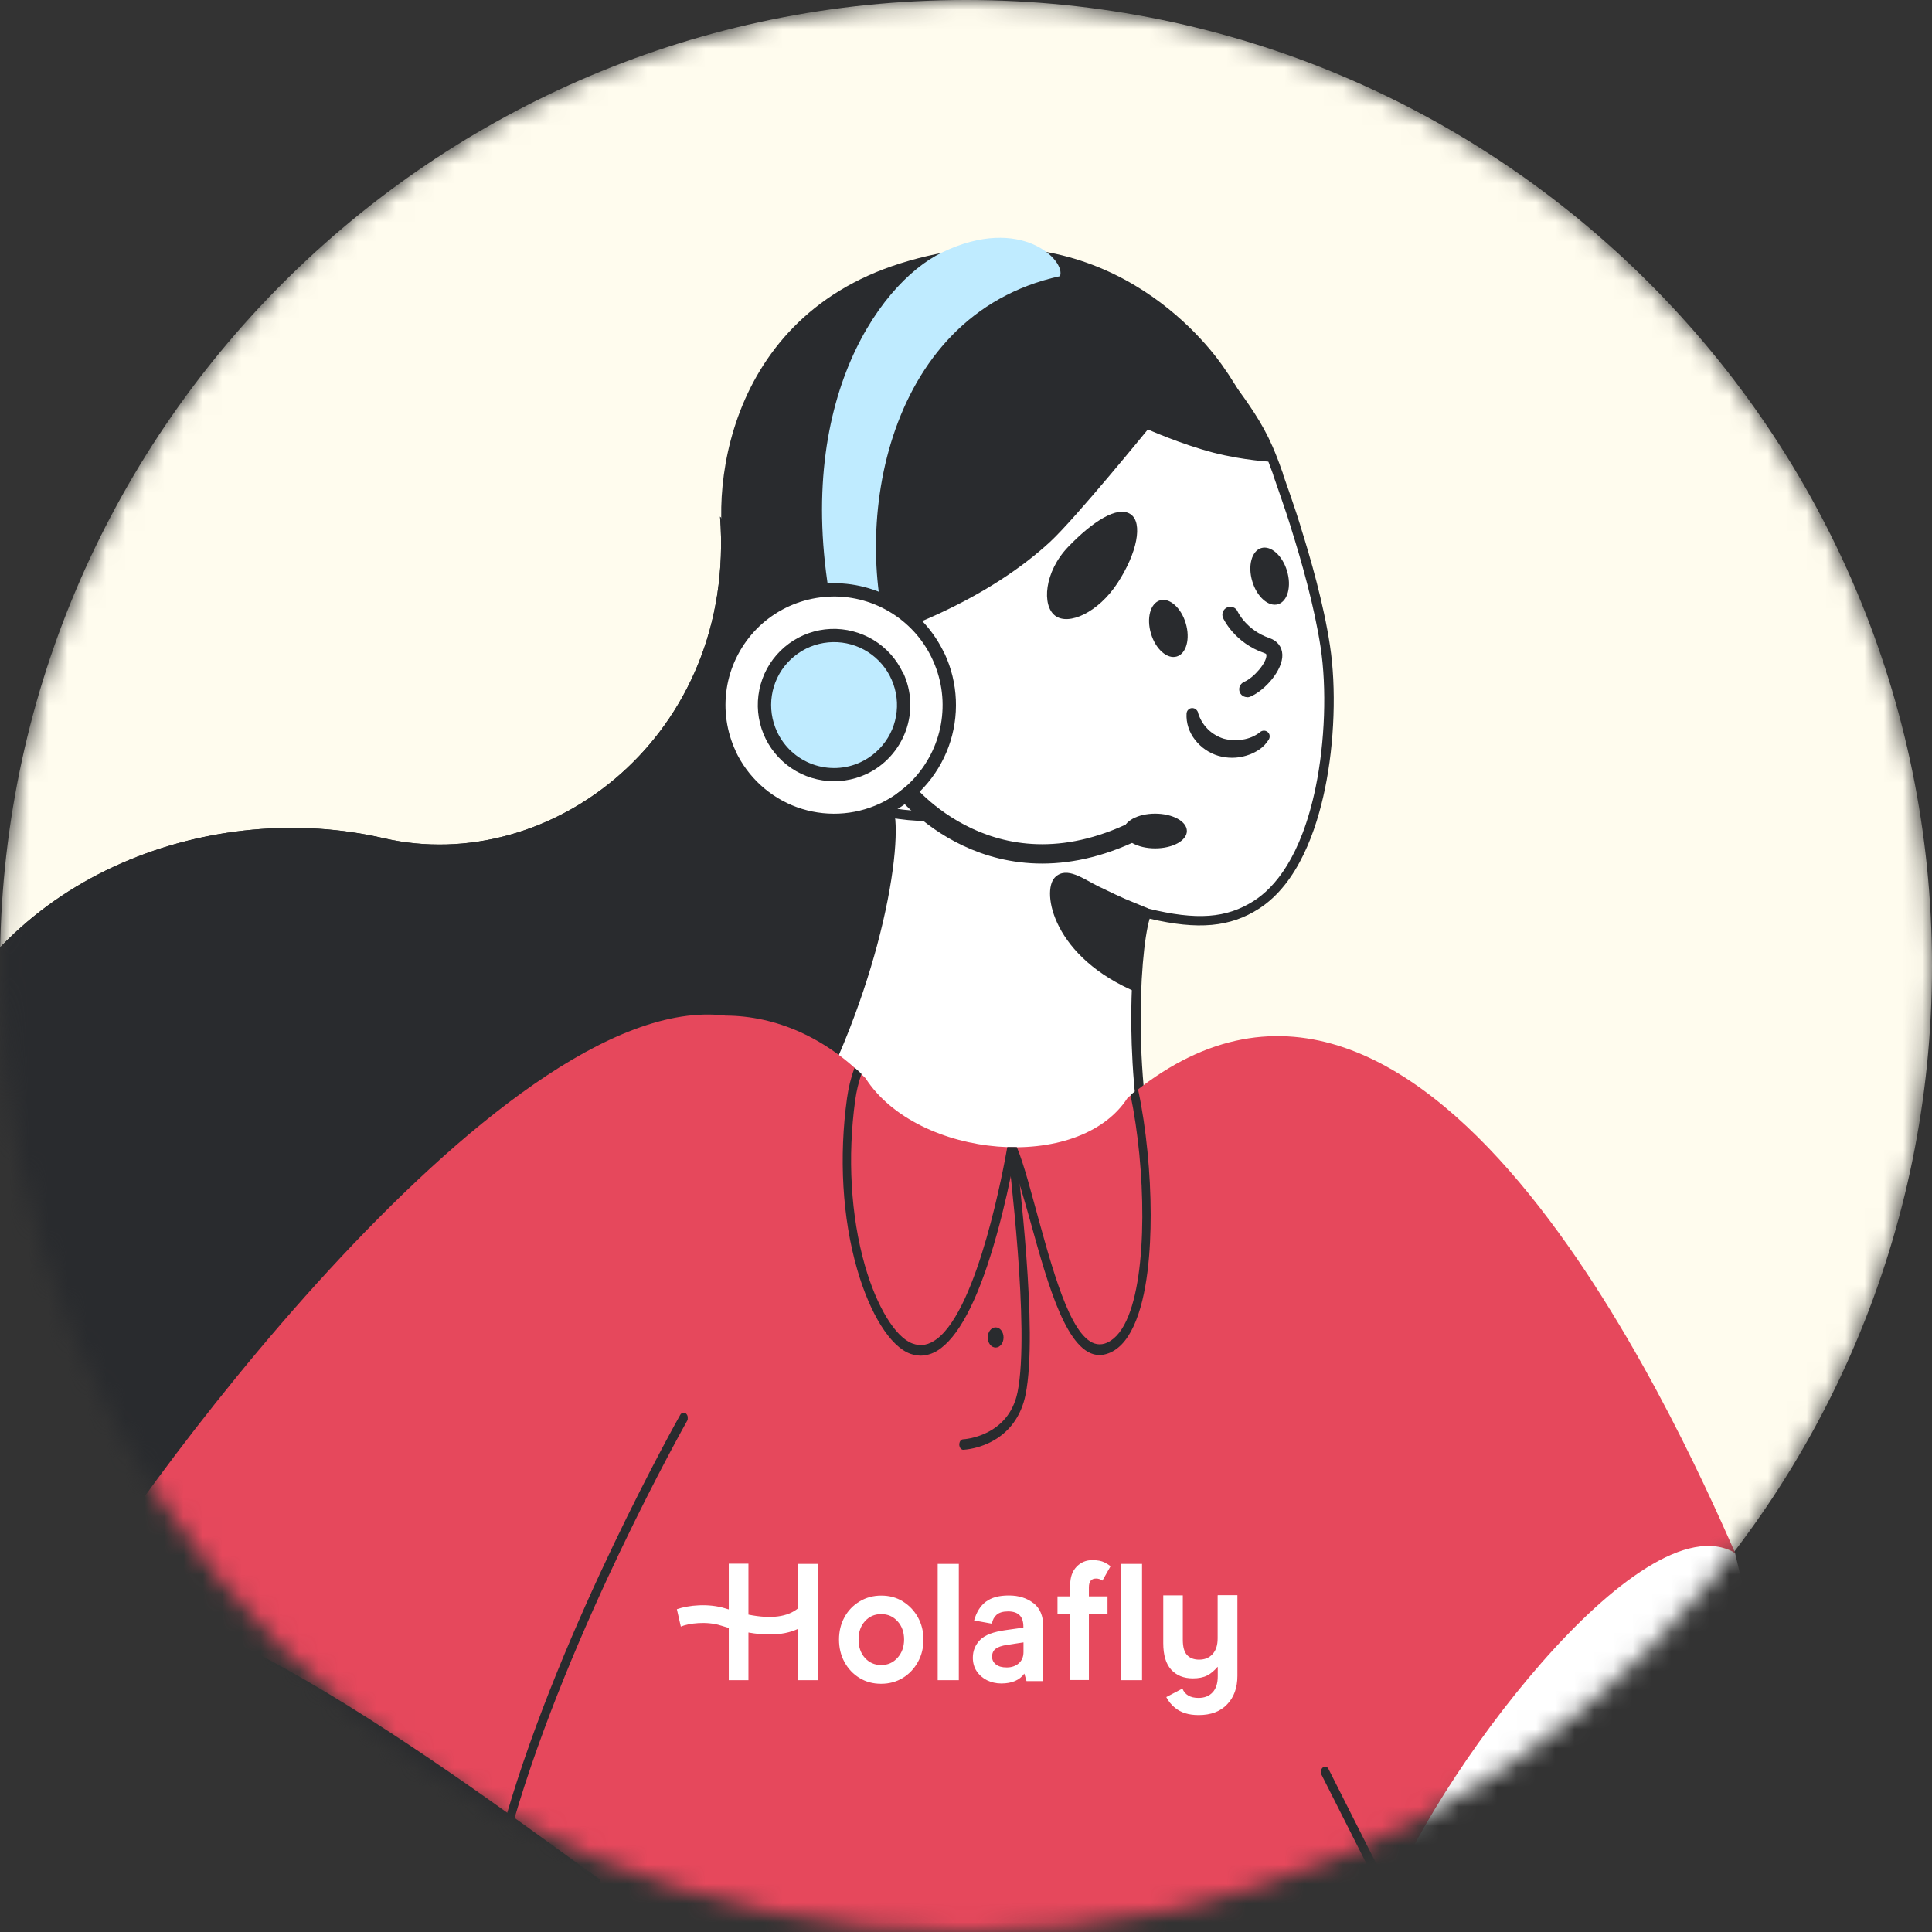
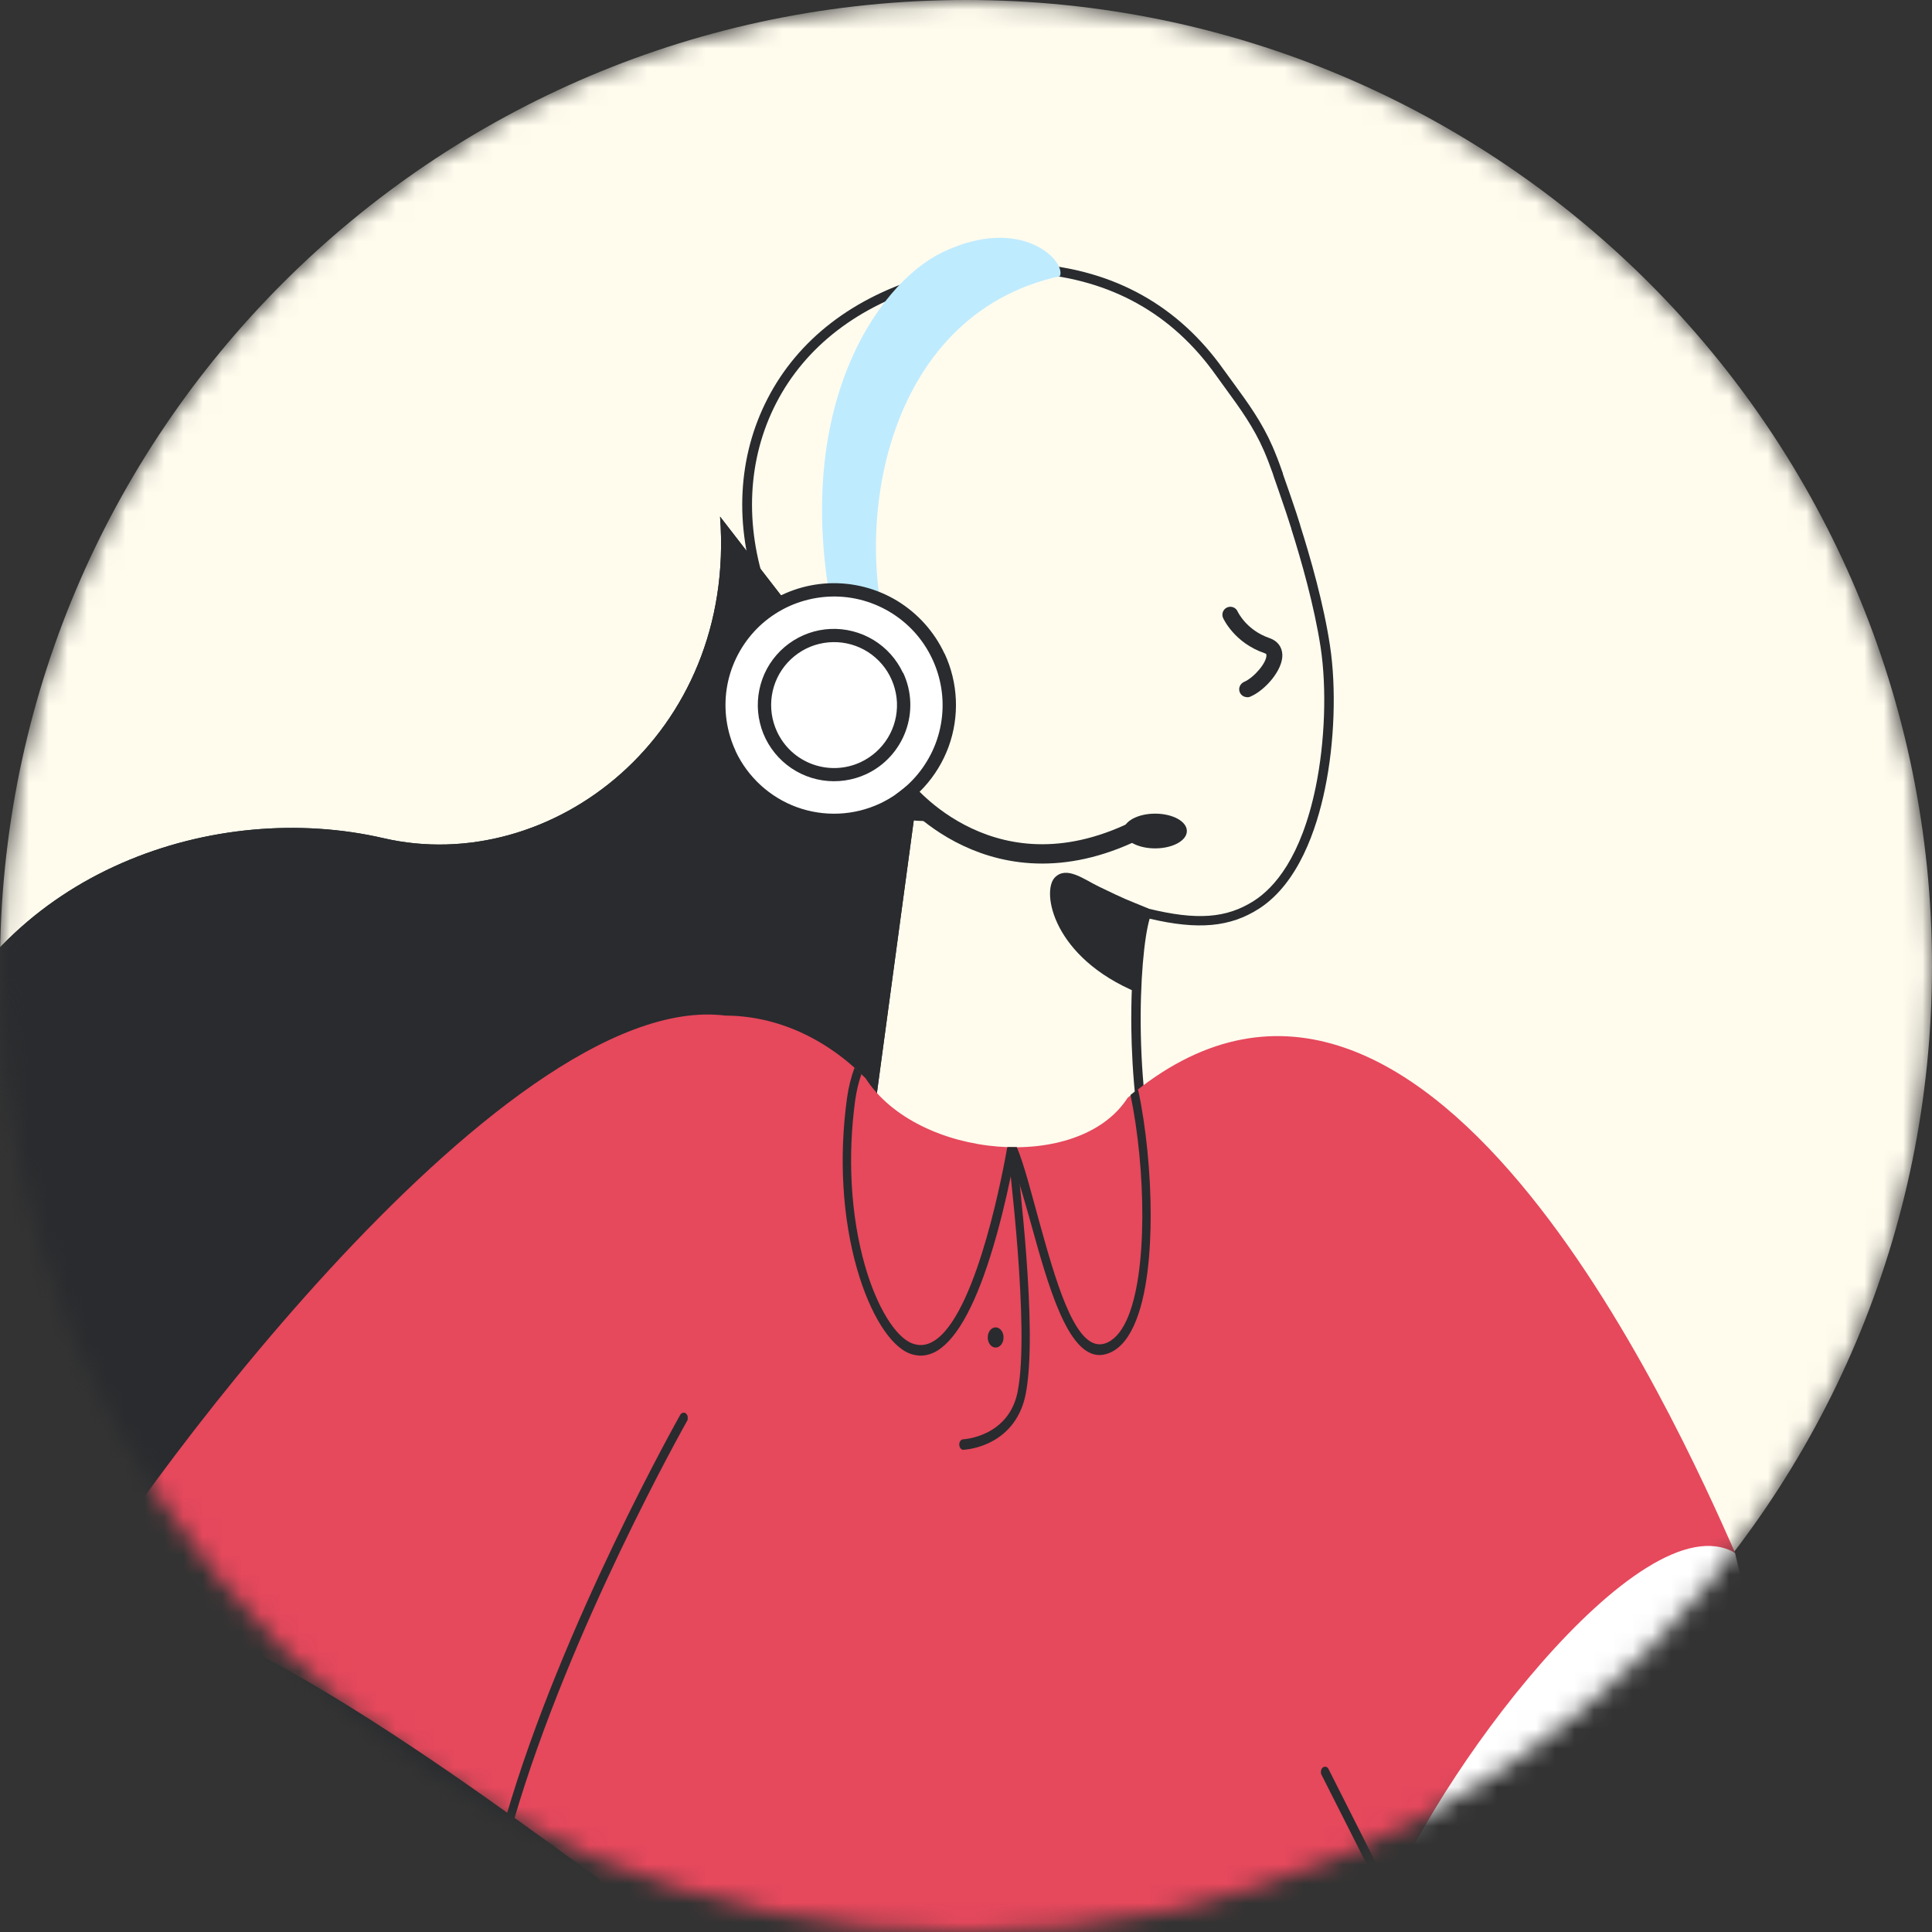
<svg xmlns="http://www.w3.org/2000/svg" width="100" height="100" viewBox="0 0 100 100" fill="none">
  <rect x="0" y="0" width="100" height="100" fill="#333333" stroke="none" />
  <mask id="mask0_5886_10336" style="mask-type:luminance" maskUnits="userSpaceOnUse" x="0" y="0" width="101" height="100">
    <path d="M50 100C77.614 100 100 77.613 100 50C100 22.387 77.614 0 50 0C22.387 0 0 22.387 0 50C0 77.613 22.387 100 50 100Z" fill="white" />
  </mask>
  <g mask="url(#mask0_5886_10336)">
    <path d="M50 100C77.614 100 100 77.613 100 50C100 22.387 77.614 0 50 0C22.387 0 0 22.387 0 50C0 77.613 22.387 100 50 100Z" fill="#FFFCEE" />
    <path d="M89.806 80.38L96.335 108.165L71.666 112.159L61.961 75.891L83.751 78.033L89.806 80.38Z" fill="white" />
    <path d="M37.27 26.74C38.126 38.028 28.528 45.391 19.851 43.384C11.174 41.376 0.258 45.02 -3.725 54.816C-9.506 69.027 1.06 74.523 -10.421 85.735C-19.981 95.074 -18.415 108.315 -3.117 114.586C-3.117 114.586 27.021 119.565 33.83 113.698C39.342 108.95 42.717 102.906 44.951 95.515C49.941 78.99 43.928 67.385 43.928 67.385L47.615 40.105L37.27 26.74Z" fill="#292B2E" />
    <path d="M37.27 26.74C38.126 38.028 28.528 45.391 19.851 43.384C11.174 41.376 0.258 45.02 -3.725 54.816C-9.506 69.027 1.06 74.523 -10.421 85.735C-19.981 95.074 -18.415 108.315 -3.117 114.586C-3.117 114.586 27.021 119.565 33.83 113.698C39.342 108.95 42.717 102.906 44.951 95.515C49.941 78.99 43.928 67.385 43.928 67.385L47.615 40.105L37.27 26.74Z" fill="#292B2E" />
-     <path d="M65.04 46.841C63.624 47.75 62.058 47.939 59.356 47.271C58.736 48.795 58.268 56.691 60.12 62.294C57.892 65.895 44.838 67.892 40.209 60.206C45.156 52.31 46.475 44.031 46.033 42.056L40.538 34.444C40.392 34.272 40.252 34.094 40.118 33.911C39.407 32.953 39.833 31.694 39.45 30.601C37.19 24.153 39.795 16.907 48.052 14.518C48.16 14.485 48.897 14.27 48.902 14.27C50.625 13.807 51.766 13.78 53.542 13.92C57.542 14.238 60.803 16.025 63.113 19.27C64.071 20.616 64.97 21.714 65.632 23.232C65.804 23.631 65.96 24.034 66.1 24.443C66.111 24.47 66.122 24.497 66.127 24.524C66.127 24.529 66.127 24.535 66.127 24.54C66.127 24.551 66.132 24.562 66.138 24.573C66.138 24.573 66.138 24.573 66.138 24.578C66.138 24.578 66.138 24.583 66.138 24.589C66.138 24.605 66.148 24.616 66.154 24.632C66.154 24.632 66.154 24.642 66.154 24.648C66.229 24.869 66.472 25.531 66.778 26.462C66.827 26.607 66.875 26.747 66.918 26.892C66.956 27.011 66.999 27.135 67.037 27.258C67.037 27.275 67.047 27.291 67.053 27.307C67.607 29.046 68.259 31.355 68.582 33.475C69.179 37.389 68.495 44.618 65.018 46.846L65.04 46.841Z" fill="white" />
    <path d="M51.114 65.734H51.006C46.059 65.707 42.044 63.737 39.999 60.335C39.977 60.298 39.961 60.249 39.961 60.206C39.961 60.158 39.972 60.115 39.999 60.077C44.956 52.159 46.162 44.026 45.801 42.158L40.338 34.595C40.192 34.417 40.052 34.24 39.918 34.057C39.46 33.438 39.428 32.717 39.401 32.022C39.38 31.549 39.364 31.096 39.218 30.677C37.996 27.205 38.179 23.636 39.73 20.632C41.307 17.575 44.159 15.373 47.987 14.27C48.094 14.238 48.805 14.028 48.837 14.022C50.635 13.538 51.797 13.522 53.568 13.662C57.697 13.99 60.98 15.82 63.322 19.114C63.499 19.362 63.672 19.599 63.844 19.83C64.603 20.869 65.319 21.854 65.868 23.114C66.035 23.501 66.191 23.9 66.342 24.336C66.352 24.357 66.358 24.373 66.363 24.395L66.374 24.422V24.433L66.379 24.438C66.379 24.443 66.385 24.454 66.39 24.459C66.39 24.465 66.39 24.476 66.395 24.481C66.395 24.486 66.401 24.497 66.401 24.503C66.401 24.503 66.401 24.513 66.401 24.519C66.406 24.529 66.412 24.546 66.412 24.556L66.46 24.696C66.659 25.251 66.848 25.805 67.036 26.365C67.084 26.51 67.133 26.65 67.176 26.796C67.208 26.887 67.235 26.984 67.267 27.081L67.294 27.162V27.172L67.3 27.189C67.3 27.199 67.3 27.205 67.305 27.215C67.822 28.846 68.511 31.242 68.839 33.416C69.173 35.602 69.076 38.438 68.581 40.823C68.145 42.938 67.198 45.727 65.163 47.035C63.677 47.987 62.025 48.143 59.506 47.551C58.951 49.408 58.564 56.815 60.345 62.203C60.367 62.273 60.361 62.348 60.318 62.413C59.145 64.308 55.199 65.718 51.098 65.718L51.114 65.734ZM40.499 60.206C41.549 61.886 43.072 63.177 45.031 64.044C46.77 64.814 48.837 65.223 51.006 65.234H51.114C54.979 65.234 58.682 63.969 59.845 62.257C58.79 58.984 58.585 55.216 58.558 53.252C58.52 50.264 58.811 47.934 59.123 47.175C59.145 47.121 59.188 47.072 59.242 47.045C59.296 47.019 59.355 47.013 59.414 47.024C61.944 47.648 63.483 47.535 64.904 46.626C65.949 45.958 67.348 44.392 68.102 40.731C68.581 38.401 68.678 35.629 68.355 33.502C68.026 31.355 67.348 28.986 66.837 27.372C66.837 27.372 66.837 27.366 66.837 27.361V27.345C66.837 27.345 66.826 27.328 66.826 27.318L66.799 27.242C66.767 27.145 66.74 27.054 66.708 26.957C66.659 26.812 66.616 26.672 66.568 26.526C66.309 25.757 66.105 25.175 65.997 24.863L65.943 24.712C65.943 24.712 65.943 24.696 65.938 24.691C65.938 24.68 65.933 24.669 65.927 24.659C65.927 24.653 65.927 24.642 65.916 24.637C65.916 24.632 65.916 24.626 65.911 24.621C65.911 24.621 65.911 24.616 65.911 24.61C65.911 24.61 65.906 24.589 65.9 24.578V24.562C65.9 24.562 65.884 24.535 65.879 24.519C65.879 24.519 65.879 24.513 65.879 24.508C65.728 24.083 65.577 23.69 65.416 23.318C64.888 22.107 64.189 21.144 63.446 20.126C63.273 19.89 63.101 19.653 62.924 19.405C60.668 16.235 57.509 14.475 53.531 14.157C51.814 14.022 50.694 14.039 48.977 14.496C48.912 14.518 48.234 14.717 48.127 14.749C44.439 15.815 41.689 17.93 40.176 20.864C38.691 23.744 38.524 27.172 39.692 30.515C39.864 31.005 39.886 31.511 39.902 32.001C39.929 32.647 39.956 33.26 40.322 33.755C40.451 33.933 40.591 34.105 40.731 34.278C40.731 34.278 40.736 34.288 40.741 34.294L46.237 41.905C46.259 41.932 46.27 41.964 46.28 41.996C46.501 42.998 46.312 45.538 45.387 48.972C44.649 51.707 43.201 55.862 40.51 60.206H40.499Z" fill="#292B2E" />
-     <path d="M59.414 22.226C59.414 22.226 55.667 26.828 54.359 28.039C51.388 30.795 46.506 33.153 40.493 34.331C40.375 34.186 40.246 34.051 40.117 33.911C39.406 32.953 38.184 30.8 37.786 29.713C36.602 26.467 37.135 16.601 46.614 13.629C56.55 10.513 62.084 17.252 63.246 18.883C64.204 20.229 64.969 21.709 65.631 23.221C65.803 23.62 65.749 23.507 65.905 23.905C65.905 23.916 64.366 23.835 62.81 23.431C61.12 22.99 59.408 22.226 59.408 22.226H59.414ZM58.515 26.613C59.172 27.054 58.859 28.631 57.837 30.187C56.846 31.699 55.318 32.394 54.618 31.871C53.918 31.349 54.042 29.6 55.296 28.297C56.539 27.006 57.837 26.155 58.515 26.613ZM65.717 38.067C65.706 37.997 65.668 37.938 65.615 37.889C65.561 37.846 65.496 37.819 65.426 37.819C65.356 37.819 65.286 37.841 65.233 37.884L65.216 37.9C64.953 38.105 64.64 38.234 64.312 38.282C63.989 38.336 63.655 38.32 63.338 38.234C63.182 38.185 63.036 38.121 62.896 38.035C62.756 37.954 62.627 37.852 62.514 37.739C62.277 37.502 62.105 37.211 62.008 36.888V36.867C61.981 36.797 61.938 36.743 61.879 36.7C61.82 36.662 61.75 36.646 61.68 36.651C61.61 36.657 61.545 36.689 61.497 36.743C61.448 36.791 61.422 36.861 61.416 36.931C61.389 37.426 61.551 37.911 61.858 38.298C62.008 38.492 62.191 38.664 62.396 38.804C62.6 38.944 62.826 39.052 63.063 39.122C63.537 39.257 64.037 39.257 64.511 39.111C64.748 39.041 64.963 38.939 65.168 38.804C65.378 38.664 65.55 38.481 65.679 38.266C65.712 38.207 65.728 38.137 65.712 38.067H65.717ZM60.038 31.075C60.533 30.924 61.136 31.457 61.373 32.259C61.615 33.061 61.405 33.831 60.91 33.981C60.415 34.132 59.812 33.599 59.575 32.797C59.333 31.995 59.543 31.226 60.038 31.075ZM65.281 28.367C65.776 28.217 66.379 28.75 66.616 29.552C66.858 30.354 66.648 31.123 66.153 31.274C65.658 31.425 65.055 30.892 64.818 30.09C64.576 29.288 64.786 28.518 65.281 28.367Z" fill="#292B2E" />
-     <path d="M47.055 33.917C47.055 33.917 43.707 31.392 40.38 33.018C37.242 34.547 38.276 39.52 44.401 41.663C45.343 41.991 46.996 42.292 48.266 42.244" fill="white" />
    <path d="M47.982 42.497C46.712 42.497 45.215 42.206 44.322 41.894C42.524 41.264 41.022 40.344 39.978 39.224C39.036 38.212 38.481 37.049 38.417 35.951C38.336 34.563 39.014 33.411 40.274 32.792C43.697 31.123 47.067 33.61 47.207 33.718C47.261 33.755 47.293 33.814 47.304 33.879C47.314 33.944 47.293 34.008 47.255 34.062C47.218 34.116 47.158 34.148 47.094 34.159C47.029 34.17 46.965 34.154 46.911 34.111C46.878 34.084 43.643 31.699 40.495 33.233C39.423 33.755 38.847 34.735 38.917 35.914C39.014 37.588 40.532 40.037 44.488 41.415C45.382 41.727 47.008 42.034 48.262 41.985C48.294 41.985 48.326 41.985 48.359 42.002C48.391 42.012 48.418 42.029 48.439 42.05C48.461 42.072 48.482 42.098 48.499 42.131C48.515 42.163 48.52 42.195 48.52 42.228C48.52 42.292 48.499 42.357 48.456 42.405C48.412 42.454 48.348 42.481 48.283 42.486C48.186 42.486 48.084 42.491 47.987 42.491L47.982 42.497ZM59.442 47.024C59.232 47.648 58.989 49.284 58.909 51.389C54.484 49.57 53.897 46.141 54.597 45.42C55.205 44.795 56.11 45.522 56.874 45.888C58.381 46.614 58.123 46.48 59.442 47.024Z" fill="#292B2E" />
    <path d="M41.291 35.688C41.291 35.688 44.354 34.972 46.615 38.207" stroke="#292B2E" stroke-width="0.51" />
    <path d="M46.615 38.454C46.577 38.454 46.534 38.443 46.502 38.427C46.464 38.411 46.437 38.384 46.416 38.352C44.279 35.305 41.469 35.908 41.351 35.935C41.216 35.967 41.082 35.881 41.055 35.746C41.022 35.612 41.108 35.477 41.238 35.45C41.27 35.445 42.072 35.262 43.159 35.493C44.16 35.709 45.608 36.328 46.825 38.066C46.852 38.104 46.868 38.147 46.868 38.19C46.868 38.233 46.863 38.282 46.841 38.319C46.819 38.357 46.787 38.395 46.75 38.416C46.712 38.438 46.669 38.454 46.62 38.454H46.615Z" fill="#292B2E" />
    <path d="M64.555 36.086C64.323 36.086 64.14 35.903 64.14 35.677C64.14 35.511 64.243 35.365 64.393 35.295C64.915 35.069 65.567 34.294 65.55 33.912C65.55 33.869 65.55 33.842 65.443 33.804C63.893 33.271 63.327 32.033 63.306 31.985C63.214 31.78 63.306 31.533 63.516 31.441C63.726 31.35 63.968 31.441 64.059 31.651C64.081 31.694 64.522 32.62 65.712 33.029C66.121 33.169 66.358 33.481 66.374 33.885C66.401 34.682 65.491 35.726 64.716 36.059C64.668 36.081 64.609 36.092 64.555 36.092V36.086Z" fill="#292B2E" />
    <path d="M89.805 80.374C84.912 77.543 73.99 92.286 71.671 98.826C71.574 101.782 71.671 112.154 71.671 112.154L25.605 112.197C26.746 108.3 29.518 100.91 31.079 97.298C25.966 93.691 7.767 79.669 3.359 83.728C5.964 78.701 25.869 51.103 37.55 52.567C40.182 52.578 42.738 53.719 44.8 55.808C47.481 59.979 55.851 60.733 58.364 56.825C73.565 43.998 86.753 73.458 89.81 80.374H89.805Z" fill="#E6485C" />
    <path d="M52.438 60.27C52.745 61.131 53.046 62.208 53.364 63.338C54.252 66.541 55.253 70.137 56.911 70.137C57.035 70.137 57.159 70.115 57.283 70.077C57.848 69.905 58.316 69.421 58.677 68.64C59.409 67.068 59.559 64.641 59.559 62.881C59.559 60.749 59.323 58.354 58.924 56.475C58.919 56.443 58.903 56.411 58.887 56.384C58.763 56.475 58.639 56.578 58.515 56.674C59.296 60.415 59.436 65.927 58.3 68.36C57.998 69.006 57.616 69.404 57.175 69.544C57.089 69.571 57.003 69.582 56.916 69.582C55.555 69.582 54.607 66.175 53.768 63.15C53.386 61.772 53.025 60.324 52.632 59.377C52.578 59.377 52.244 59.377 52.137 59.377C51.964 60.345 50.651 67.65 48.503 69.297C48.078 69.62 47.664 69.701 47.228 69.539C46.345 69.216 45.376 67.628 44.768 65.502C44.036 62.94 43.858 59.893 44.267 56.933C44.332 56.47 44.439 56.018 44.59 55.587C44.477 55.469 44.353 55.361 44.23 55.264C44.047 55.765 43.917 56.292 43.842 56.836C43.417 59.893 43.6 63.037 44.364 65.691C45.032 68.016 46.081 69.69 47.109 70.067C47.287 70.131 47.47 70.163 47.653 70.169C48.03 70.163 48.401 70.024 48.724 69.765C49.763 68.969 50.732 66.993 51.593 63.893C51.997 62.445 52.287 61.072 52.438 60.265V60.27Z" fill="#292B2E" />
    <path d="M51.534 69.749C51.76 69.749 51.943 69.517 51.943 69.227C51.943 68.936 51.76 68.705 51.534 68.705C51.308 68.705 51.125 68.936 51.125 69.227C51.125 69.517 51.308 69.749 51.534 69.749Z" fill="#292B2E" />
    <path d="M49.866 75.041C50.34 75.003 50.808 74.874 51.255 74.653C52.224 74.169 52.859 73.313 53.085 72.177C53.747 68.872 52.692 60.701 52.584 59.388H52.154C52.208 60.077 53.322 68.802 52.67 72.048C52.202 74.373 49.882 74.497 49.861 74.497C49.801 74.497 49.748 74.529 49.71 74.578C49.672 74.632 49.651 74.701 49.651 74.772C49.651 74.841 49.678 74.911 49.715 74.965C49.758 75.014 49.812 75.046 49.866 75.041ZM26.387 94.397C26.387 94.397 26.338 94.391 26.317 94.381C26.29 94.37 26.268 94.348 26.247 94.327C26.225 94.305 26.209 94.273 26.198 94.241C26.188 94.208 26.182 94.171 26.177 94.138C26.177 94.101 26.177 94.069 26.193 94.031C29.089 84.073 35.15 73.34 35.209 73.232C35.225 73.205 35.247 73.178 35.268 73.162C35.29 73.141 35.317 73.13 35.349 73.124C35.376 73.119 35.403 73.124 35.435 73.124C35.462 73.135 35.489 73.146 35.51 73.167C35.532 73.189 35.553 73.216 35.57 73.248C35.586 73.281 35.596 73.313 35.596 73.35C35.596 73.388 35.596 73.42 35.596 73.458C35.591 73.496 35.58 73.528 35.559 73.555C35.5 73.663 29.471 84.337 26.597 94.225C26.581 94.278 26.553 94.322 26.516 94.354C26.478 94.386 26.435 94.402 26.392 94.402L26.387 94.397ZM72 97.976L68.781 91.598C68.765 91.566 68.749 91.533 68.727 91.506C68.706 91.485 68.679 91.463 68.646 91.453C68.619 91.442 68.587 91.442 68.555 91.447C68.523 91.453 68.496 91.469 68.469 91.485C68.442 91.506 68.42 91.533 68.404 91.566C68.388 91.598 68.377 91.635 68.372 91.673C68.372 91.711 68.372 91.749 68.372 91.786C68.383 91.824 68.393 91.856 68.415 91.888L71.774 98.536C71.838 98.353 71.914 98.165 71.994 97.971L72 97.976Z" fill="#292B2E" />
-     <path fill-rule="evenodd" clip-rule="evenodd" d="M57.061 81.812C56.964 81.742 56.857 81.705 56.733 81.705C56.485 81.705 56.361 81.855 56.361 82.162V82.63H57.325V83.54H56.361V86.958H55.393V83.54H54.736V82.63H55.393V82.038C55.393 81.64 55.5 81.328 55.721 81.096C55.936 80.87 56.211 80.752 56.534 80.752C56.797 80.752 57.007 80.79 57.169 80.87C57.298 80.935 57.4 81 57.481 81.07L57.067 81.802L57.061 81.812ZM48.535 86.964H49.628V80.946H48.535V86.964ZM46.457 85.806C46.231 86.059 45.951 86.183 45.612 86.183C45.273 86.183 44.988 86.059 44.767 85.812C44.546 85.564 44.439 85.246 44.439 84.859C44.439 84.471 44.546 84.165 44.767 83.917C44.988 83.669 45.268 83.546 45.612 83.546C45.957 83.546 46.231 83.669 46.457 83.917C46.683 84.165 46.796 84.482 46.796 84.859C46.796 85.236 46.683 85.553 46.457 85.806ZM46.732 82.889C46.398 82.684 46.027 82.588 45.612 82.588C45.198 82.588 44.826 82.69 44.493 82.889C44.159 83.093 43.895 83.363 43.707 83.712C43.518 84.057 43.427 84.445 43.427 84.864C43.427 85.284 43.518 85.672 43.707 86.022C43.895 86.371 44.154 86.646 44.487 86.851C44.821 87.055 45.192 87.152 45.607 87.152C46.021 87.152 46.398 87.05 46.726 86.851C47.06 86.646 47.319 86.371 47.512 86.022C47.706 85.672 47.798 85.29 47.798 84.864C47.798 84.439 47.701 84.057 47.512 83.712C47.319 83.368 47.06 83.093 46.726 82.889H46.732ZM59.112 86.964H58.019V80.946H59.112V86.964ZM63.025 82.582V84.8C63.025 85.155 62.939 85.424 62.761 85.618C62.584 85.812 62.352 85.903 62.067 85.903C61.798 85.903 61.588 85.823 61.443 85.666C61.297 85.51 61.222 85.246 61.222 84.875V82.577H60.21V85.047C60.21 85.661 60.345 86.118 60.619 86.42C60.894 86.721 61.265 86.872 61.744 86.872C62.04 86.872 62.288 86.824 62.487 86.721C62.686 86.619 62.858 86.468 63.02 86.275L63.031 86.302V86.764C63.031 87.125 62.944 87.4 62.767 87.593C62.589 87.787 62.347 87.884 62.035 87.884C61.61 87.884 61.335 87.723 61.2 87.4L60.366 87.841C60.479 88.056 60.63 88.245 60.818 88.395C61.125 88.648 61.529 88.772 62.04 88.772C62.67 88.772 63.165 88.589 63.515 88.218C63.87 87.852 64.048 87.356 64.048 86.743V82.566H63.036L63.025 82.582ZM52.976 85.51C52.976 85.758 52.895 85.952 52.728 86.097C52.561 86.237 52.357 86.307 52.109 86.307C51.861 86.307 51.689 86.258 51.555 86.156C51.42 86.054 51.35 85.919 51.35 85.752C51.35 85.575 51.409 85.435 51.533 85.343C51.657 85.246 51.851 85.182 52.125 85.139L52.976 85.01V85.51ZM53.498 82.986C53.159 82.717 52.733 82.582 52.217 82.582C51.7 82.582 51.318 82.69 51.027 82.905C50.742 83.12 50.543 83.443 50.419 83.874L51.339 84.041C51.377 83.842 51.458 83.691 51.582 83.583C51.716 83.465 51.915 83.406 52.179 83.406C52.707 83.406 52.97 83.669 52.97 84.192V84.245L52.05 84.374C51.42 84.461 50.979 84.627 50.731 84.88C50.483 85.133 50.354 85.44 50.354 85.801C50.354 86.065 50.419 86.302 50.553 86.501C50.688 86.705 50.866 86.856 51.086 86.969C51.312 87.077 51.555 87.136 51.824 87.136C52.378 87.136 52.777 86.964 53.019 86.624L53.132 87.012H53.998V84.175C53.998 83.642 53.832 83.244 53.492 82.975L53.498 82.986ZM38.739 83.573C39.917 83.809 40.768 83.696 41.317 83.239V80.946H42.334V86.964H41.317V84.305C40.897 84.504 40.402 84.601 39.831 84.601C39.492 84.601 39.131 84.568 38.739 84.498V86.964H37.721V84.261C37.587 84.224 37.452 84.181 37.312 84.138C36.58 83.901 35.643 84.019 35.24 84.192L35.035 83.293C35.622 83.088 36.661 82.97 37.576 83.26C37.624 83.276 37.673 83.293 37.721 83.303V80.935H38.739V83.562V83.573Z" fill="white" />
    <path d="M43.304 32.673C43.304 32.673 45.027 33.077 46.26 33.927C43.993 27.791 45.571 16.326 54.861 14.296C55.195 13.521 52.87 11.083 48.757 13.069C45.393 14.695 40.699 21.401 43.304 32.673Z" fill="#BFEBFF" />
    <path d="M45.695 41.899C48.682 40.505 49.974 36.958 48.58 33.97C47.186 30.983 43.639 29.696 40.651 31.085C37.664 32.474 36.372 36.026 37.766 39.014C39.16 42.001 42.708 43.288 45.695 41.899Z" fill="white" />
    <path d="M48.886 33.83C48.358 32.7 47.508 31.752 46.442 31.101C45.377 30.455 44.139 30.138 42.895 30.191C41.646 30.245 40.446 30.671 39.439 31.408C38.433 32.145 37.669 33.163 37.243 34.336C36.818 35.51 36.748 36.78 37.044 37.991C37.34 39.202 37.991 40.3 38.912 41.14C39.832 41.985 40.979 42.534 42.212 42.722C43.444 42.911 44.709 42.733 45.839 42.206C47.357 41.495 48.525 40.219 49.101 38.648C49.672 37.076 49.597 35.343 48.891 33.825L48.886 33.83ZM38.078 38.874C37.609 37.867 37.448 36.742 37.615 35.644C37.782 34.546 38.277 33.523 39.025 32.7C39.773 31.882 40.753 31.3 41.835 31.037C42.917 30.773 44.047 30.832 45.091 31.214C46.136 31.596 47.045 32.275 47.702 33.173C48.358 34.072 48.735 35.144 48.784 36.252C48.832 37.361 48.552 38.465 47.971 39.412C47.395 40.365 46.55 41.118 45.543 41.592C44.192 42.222 42.648 42.286 41.248 41.78C39.849 41.269 38.707 40.225 38.072 38.874H38.078Z" fill="#292B2E" />
-     <path d="M44.694 39.757C46.497 38.917 47.272 36.775 46.432 34.977C45.593 33.179 43.45 32.398 41.653 33.238C39.855 34.078 39.074 36.22 39.914 38.018C40.754 39.816 42.896 40.596 44.694 39.757Z" fill="#BFEBFF" />
    <path d="M46.739 34.831C46.41 34.125 45.877 33.528 45.21 33.124C44.542 32.721 43.773 32.521 42.992 32.554C42.212 32.586 41.458 32.855 40.834 33.313C40.204 33.776 39.725 34.411 39.461 35.143C39.197 35.875 39.149 36.672 39.337 37.43C39.52 38.189 39.929 38.873 40.505 39.401C41.081 39.928 41.797 40.273 42.572 40.391C43.342 40.509 44.133 40.396 44.839 40.068C45.786 39.627 46.518 38.825 46.879 37.84C47.239 36.855 47.191 35.773 46.749 34.825L46.739 34.831ZM40.22 37.872C39.946 37.285 39.854 36.634 39.951 35.999C40.048 35.364 40.333 34.766 40.769 34.292C41.205 33.819 41.77 33.48 42.395 33.329C43.019 33.178 43.676 33.21 44.284 33.431C44.892 33.652 45.414 34.045 45.797 34.567C46.179 35.089 46.394 35.708 46.426 36.354C46.453 37 46.292 37.635 45.958 38.184C45.624 38.733 45.135 39.174 44.548 39.449C43.767 39.815 42.868 39.853 42.056 39.557C41.243 39.261 40.586 38.658 40.22 37.872Z" fill="#292B2E" />
    <path d="M46.772 40.812C46.772 40.812 51.433 46.846 59.147 42.804" stroke="#292B2E" stroke-miterlimit="10" />
    <path d="M59.79 43.912C60.697 43.912 61.432 43.51 61.432 43.013C61.432 42.517 60.697 42.114 59.79 42.114C58.884 42.114 58.149 42.517 58.149 43.013C58.149 43.51 58.884 43.912 59.79 43.912Z" fill="#292B2E" />
  </g>
</svg>